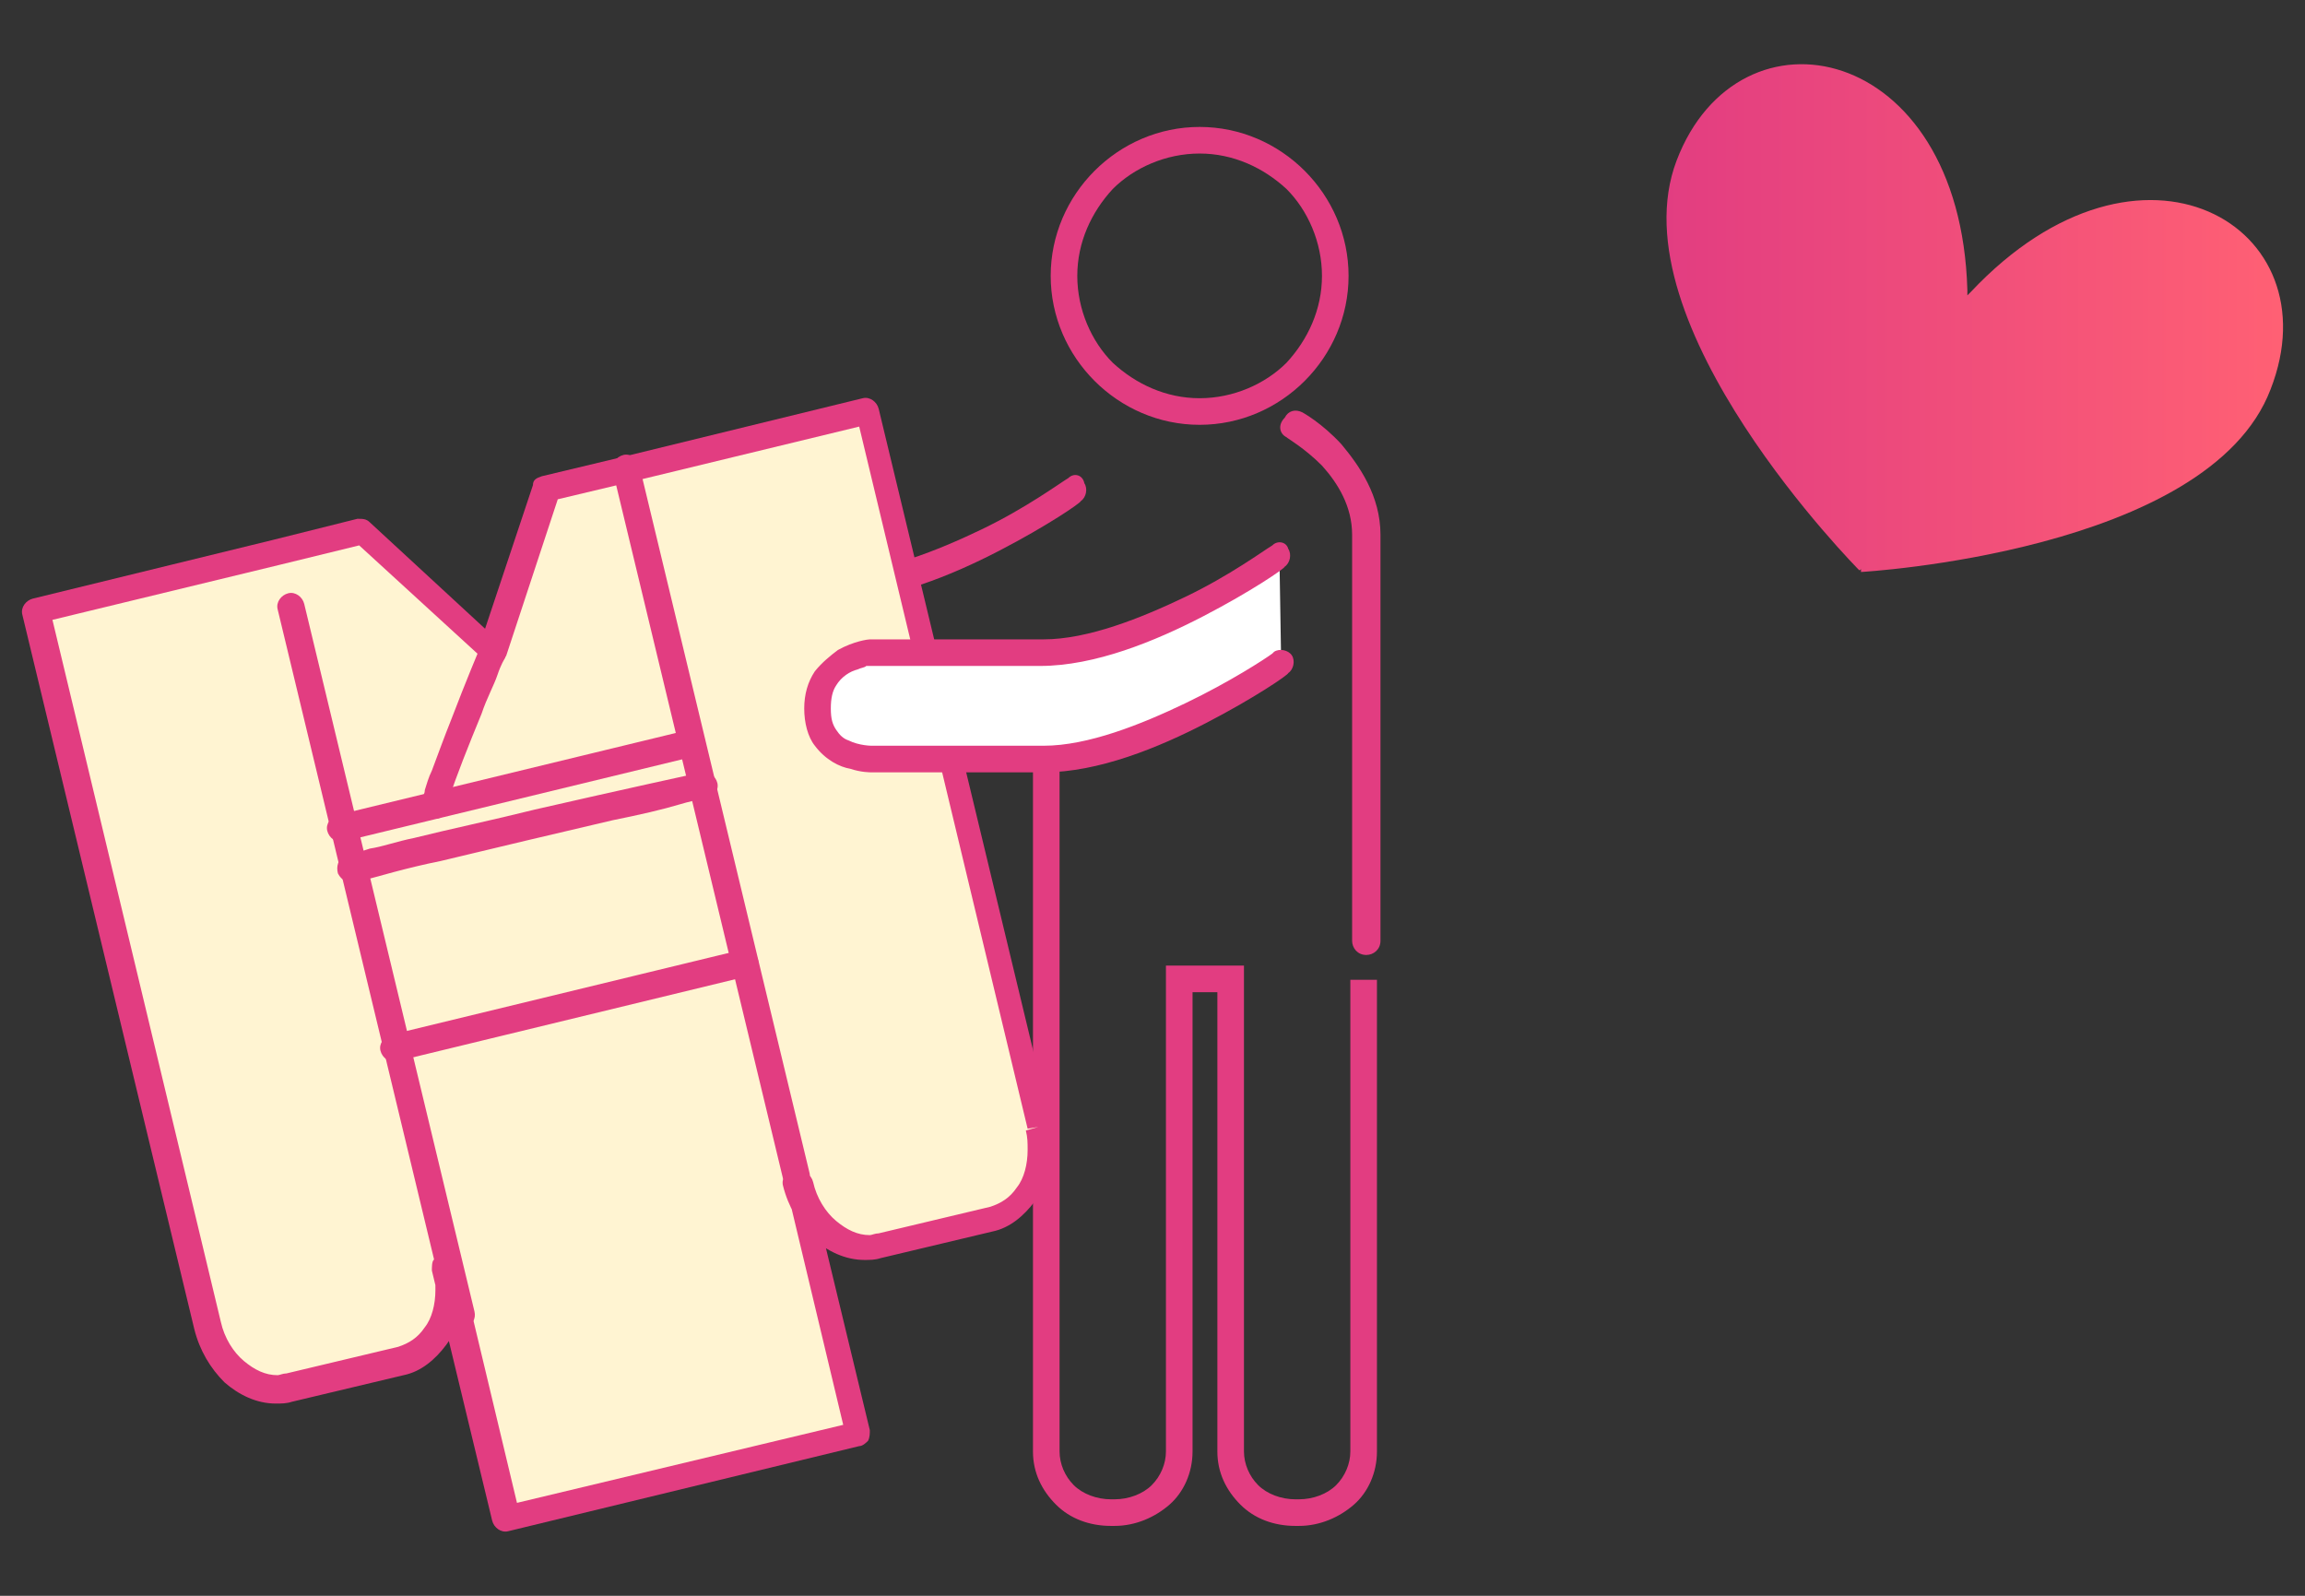
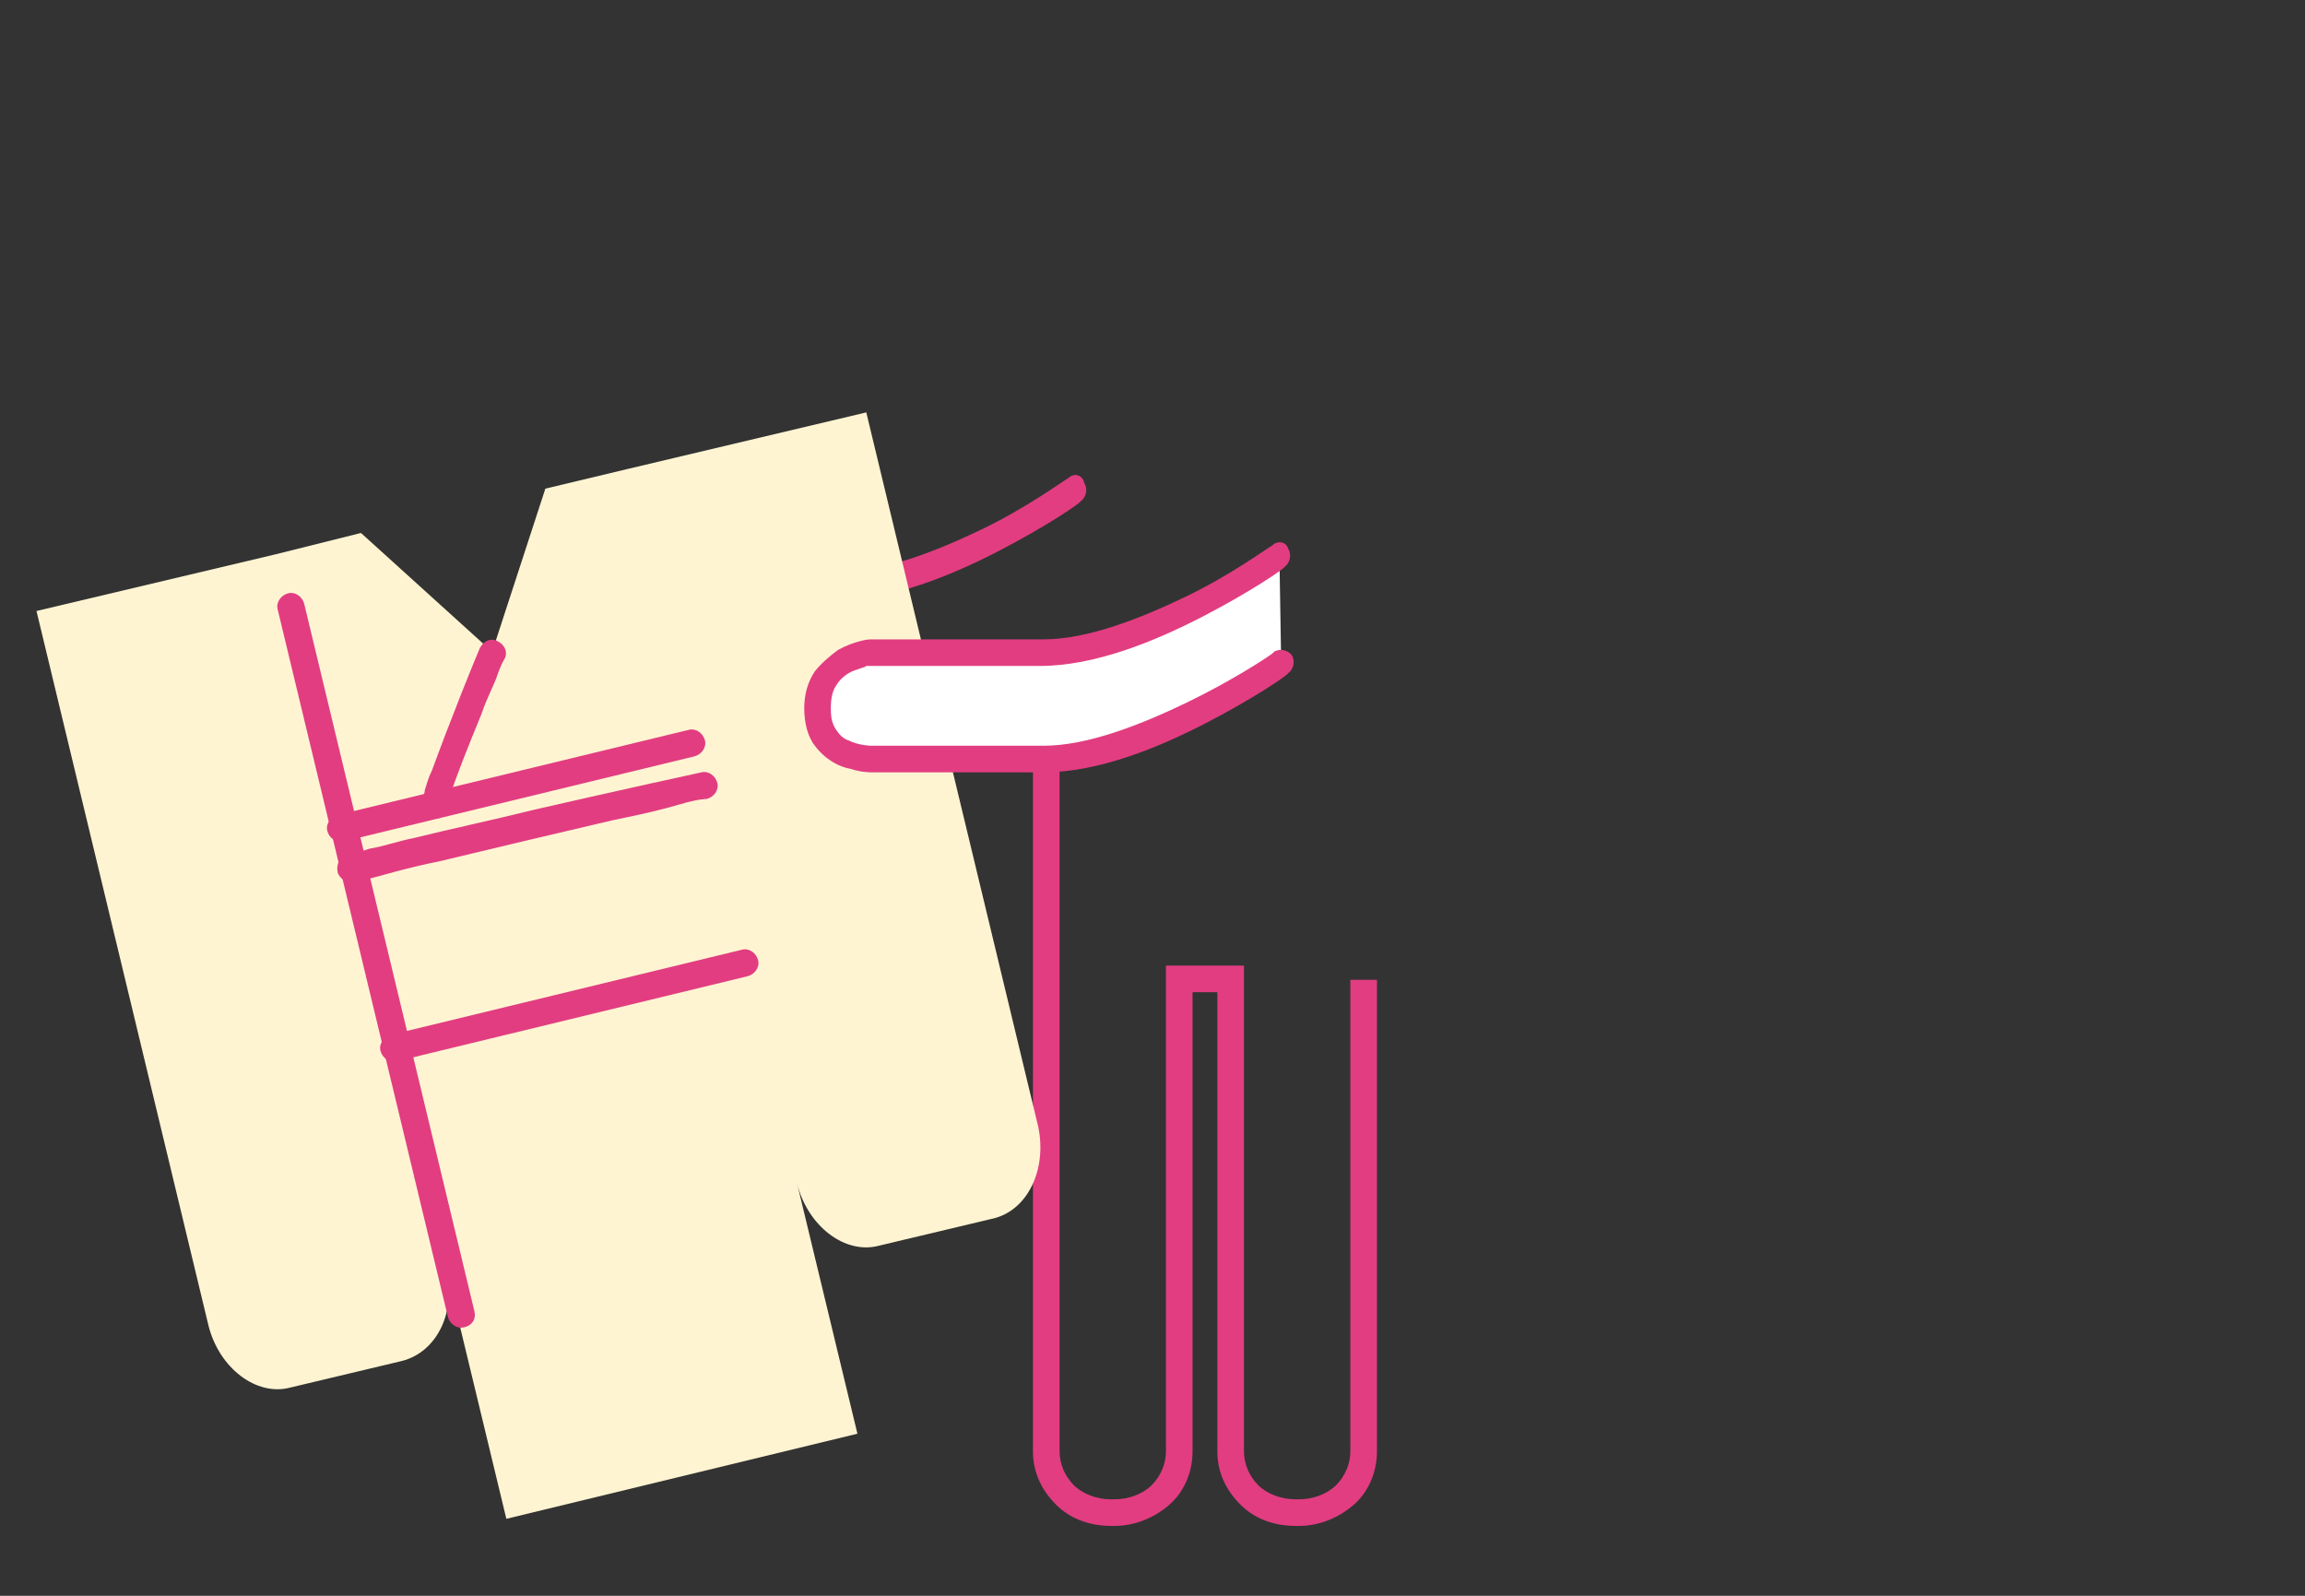
<svg xmlns="http://www.w3.org/2000/svg" id="_レイヤー_1" data-name="レイヤー 1" width="130" height="90" version="1.1" viewBox="0 0 130 90">
  <rect x="0" y="0" width="130" height="90" fill="#333333" stroke="none" />
  <defs>
    <style>
      .cls-1 {
        fill: #e23d81;
      }

      .cls-1, .cls-2, .cls-3, .cls-4 {
        stroke-width: 0px;
      }

      .cls-2 {
        fill: #fff4d2;
      }

      .cls-3 {
        fill: #fff;
      }

      .cls-4 {
        fill: url(#_名称未設定グラデーション_20);
      }
    </style>
    <linearGradient id="_名称未設定グラデーション_20" data-name="名称未設定グラデーション 20" x1="-775.4" y1="4166.281" x2="-774.4" y2="4166.281" gradientTransform="translate(27160.515 -145412.764) scale(34.907)" gradientUnits="userSpaceOnUse">
      <stop offset="0" stop-color="#e23d81" />
      <stop offset="1" stop-color="#ff6074" />
    </linearGradient>
  </defs>
-   <path class="cls-1" d="M60.058,15.559h-.8c0,4.6,3.8,8.4,8.4,8.4s8.4-3.8,8.4-8.4-3.8-8.4-8.4-8.4-8.4,3.8-8.4,8.4h1.5c0-1.9.8-3.6,2-4.9,1.2-1.2,3-2,4.9-2s3.6.8,4.9,2c1.2,1.2,2,3,2,4.9s-.8,3.6-2,4.9c-1.2,1.2-3,2-4.9,2s-3.6-.8-4.9-2c-1.2-1.2-2-3-2-4.9,0,0-.7,0-.7,0Z" />
  <path class="cls-1" d="M76.158,55.259v26.6c0,.7-.3,1.4-.8,1.9s-1.3.8-2.1.8h-.2c-.8,0-1.6-.3-2.1-.8s-.8-1.2-.8-1.9v-27.4h-4.4v27.4c0,.7-.3,1.4-.8,1.9s-1.3.8-2.1.8h-.2c-.8,0-1.6-.3-2.1-.8s-.8-1.2-.8-1.9v-39.1h-1.5v39.1c0,1.2.5,2.2,1.3,3s1.9,1.2,3.1,1.2h.2c1.2,0,2.3-.5,3.1-1.2.8-.7,1.3-1.8,1.3-3v-25.9h1.4v25.9c0,1.2.5,2.2,1.3,3s1.9,1.2,3.1,1.2h.2c1.2,0,2.3-.5,3.1-1.2.8-.7,1.3-1.8,1.3-3v-26.6h-1.5Z" />
-   <path class="cls-1" d="M72.558,24.659h0c.1.1,1,.6,2,1.6.9,1,1.7,2.3,1.7,3.9v22.9c0,.4.3.8.8.8.4,0,.8-.3.8-.8v-22.9c0-2.2-1.2-3.9-2.2-5.1-1.1-1.2-2.2-1.8-2.2-1.8-.4-.2-.8-.1-1,.3-.4.4-.3.9.1,1.1h0Z" />
  <path class="cls-1" d="M60.258,26.959h0c-.5.3-2.4,1.7-4.9,2.9-2.5,1.2-5.5,2.4-8,2.4h-9.8c-.1,0-.9.1-1.8.6-.4.3-.9.7-1.3,1.2-.4.6-.6,1.3-.6,2.1s.2,1.6.6,2.1c.6.8,1.4,1.2,2,1.3.6.2,1.1.2,1.2.2h8.1c.4,0,.7-.3.7-.7s-.3-.7-.7-.7h-8.1v.2-.2h0v.2-.2s-.7,0-1.3-.3c-.3-.1-.5-.3-.7-.6-.2-.3-.3-.6-.3-1.2s.1-1,.3-1.3c.3-.5.8-.8,1.2-.9.2-.1.4-.1.5-.2h.2l-.1-.7v.7h9.7c3.1,0,6.5-1.4,9.2-2.8s4.6-2.7,4.6-2.8c.3-.2.4-.7.2-1-.1-.5-.6-.6-.9-.3h0Z" />
  <path class="cls-2" d="M58.558,63.559l-9.7-40.3-13.5,3.2-4.6,1.1-3,9.2-7.4-6.7-4.8,1.2-13.5,3.2,9.7,40.3c.6,2.4,2.7,4,4.6,3.5l6.3-1.5c2-.5,3.1-2.8,2.5-5.2l3.4,14.1,19.8-4.8-3.4-14.1c.6,2.4,2.7,4,4.6,3.5l6.3-1.5c2.1-.4,3.2-2.8,2.7-5.2Z" />
-   <path class="cls-1" d="M58.558,63.559l.7-.2-9.7-40.3c-.1-.4-.5-.7-.9-.6l-13.5,3.3-4.6,1.1c-.3.1-.5.2-.5.5l-2.7,8.1-6.5-6c-.2-.2-.4-.2-.7-.2l-4.8,1.2-13.5,3.3c-.4.1-.7.5-.6.9l9.7,40.3c.3,1.2.9,2.2,1.7,3,.8.7,1.8,1.2,2.9,1.2.3,0,.6,0,.9-.1l6.3-1.5c1-.2,1.8-.9,2.4-1.7.6-.8.9-1.9.9-3,0-.5-.1-1-.2-1.5,0-.2-.2-.4-.3-.5-.2-.1-.4-.1-.6-.1s-.4.2-.5.3-.1.4-.1.6l3.4,14.1c.1.4.5.7.9.6l19.8-4.8c.2,0,.4-.2.5-.3.1-.2.1-.4.1-.6l-3.4-14.1c-.1-.4-.5-.7-.9-.6s-.7.5-.6.9c.3,1.2.9,2.2,1.7,3,.8.7,1.8,1.2,2.9,1.2.3,0,.6,0,.9-.1l6.3-1.5c1-.2,1.8-.9,2.4-1.7.6-.8.9-1.9.9-3,0-.5-.1-1-.2-1.5l-.5.3-.7.2c.1.4.1.7.1,1.1,0,.8-.2,1.6-.6,2.1-.4.6-.9.9-1.5,1.1l-6.3,1.5c-.2,0-.4.1-.5.1-.7,0-1.3-.3-1.9-.8s-1.1-1.3-1.3-2.2c-.1-.4-.5-.7-.9-.6s-.7.5-.6.9l3.2,13.4-18.4,4.4-3.2-13.4c-.1-.4-.5-.7-.9-.6s-.7.5-.6.9.1.7.1,1.1c0,.8-.2,1.6-.6,2.1-.4.6-.9.9-1.5,1.1l-6.3,1.5c-.2,0-.4.1-.5.1-.7,0-1.3-.3-1.9-.8s-1.1-1.3-1.3-2.2L2.958,34.959l12.8-3.1,4.5-1.1,7.1,6.5c.2.2.5.2.7.2.2-.1.4-.3.5-.5l2.9-8.8,4.2-1,12.8-3.1,9.5,39.6.6-.1Z" />
  <path class="cls-1" d="M19.358,47.459l19.8-4.8c.4-.1.7-.5.6-.9s-.5-.7-.9-.6l-19.8,4.8c-.4.1-.7.5-.6.9s.5.7.9.6" />
  <path class="cls-1" d="M22.358,59.859l19.8-4.8c.4-.1.7-.5.6-.9s-.5-.7-.9-.6l-19.8,4.8c-.4.1-.7.5-.6.9s.5.7.9.6" />
  <path class="cls-1" d="M25.258,45.459h-.2.2-.2.2s0-.2.1-.5c.3-1,1.1-3,1.8-4.7.3-.9.7-1.6.9-2.2.2-.6.4-.9.4-.9.2-.4,0-.8-.4-1s-.8,0-1,.4c0,0-.8,1.9-1.6,4-.4,1-.8,2.1-1.1,2.9-.2.4-.3.8-.4,1.1,0,.2-.1.3-.1.4s-.1.2-.1.4c0,.4.3.8.7.8.4.1.8-.3.8-.7h0Z" />
  <path class="cls-1" d="M20.058,49.759s.2-.1.4-.1c.8-.2,2.4-.7,4.4-1.1,2.9-.7,6.7-1.6,9.7-2.3,1.5-.3,2.8-.6,3.8-.9s1.5-.3,1.5-.3c.4-.1.7-.5.6-.9s-.5-.7-.9-.6c0,0-4.6,1-9.4,2.1-2.4.6-4.8,1.1-6.8,1.6-1,.2-1.8.5-2.5.6-.3.1-.6.2-.8.2-.2.1-.4.1-.6.2-.4.2-.5.6-.4,1,.2.4.6.6,1,.5h0Z" />
  <path class="cls-1" d="M26.758,73.959l-9.6-39.9c-.1-.4-.5-.7-.9-.6s-.7.5-.6.9l9.6,39.9c.1.4.5.7.9.6.5-.1.7-.5.6-.9" />
-   <path class="cls-1" d="M45.658,66.159l-9.6-39.9c-.1-.4-.5-.7-.9-.6s-.7.5-.6.9l9.6,39.9c.1.4.5.7.9.6.4-.1.7-.5.6-.9" />
  <path class="cls-3" d="M72.158,31.359s-7.6,5.4-13.4,5.4h-9.7s-2.9.3-2.9,3.2,3,2.9,3,2.9h9.7c5.8,0,13.4-5.4,13.4-5.4" />
  <path class="cls-1" d="M71.758,30.759h0c-.5.3-2.4,1.7-4.9,2.9-2.5,1.2-5.5,2.4-8,2.4h-9.8c-.1,0-.9.1-1.8.6-.4.3-.9.7-1.3,1.2-.4.6-.6,1.3-.6,2.1s.2,1.6.6,2.1c.6.8,1.4,1.2,2,1.3.6.2,1.1.2,1.2.2h9.7c3.1,0,6.5-1.4,9.2-2.8,2.7-1.4,4.6-2.7,4.6-2.8.3-.2.4-.7.2-1-.2-.3-.7-.4-1-.2l-.1.1c-.4.3-2.4,1.6-4.9,2.8-2.5,1.2-5.5,2.4-8,2.4h-9.7v.2-.2h0v.2-.2s-.7,0-1.3-.3c-.3-.1-.5-.3-.7-.6-.2-.3-.3-.6-.3-1.2s.1-1,.3-1.3c.3-.5.8-.8,1.2-.9.2-.1.4-.1.5-.2h.2l-.1-.7v.7h9.7c3.1,0,6.5-1.4,9.2-2.8,2.7-1.4,4.6-2.7,4.6-2.8.3-.2.4-.7.2-1-.1-.4-.6-.5-.9-.2h0Z" />
-   <path class="cls-4" d="M111.158,16.459l-.2.2v-.3c-.4-14-12.9-16.5-16.4-7.3s10.3,23.1,10.3,23.1c0,0,.1,0,.1-.1v.2s19.6-1.1,23.1-10.3c3.6-9.2-7.3-15.7-16.9-5.5Z" />
</svg>